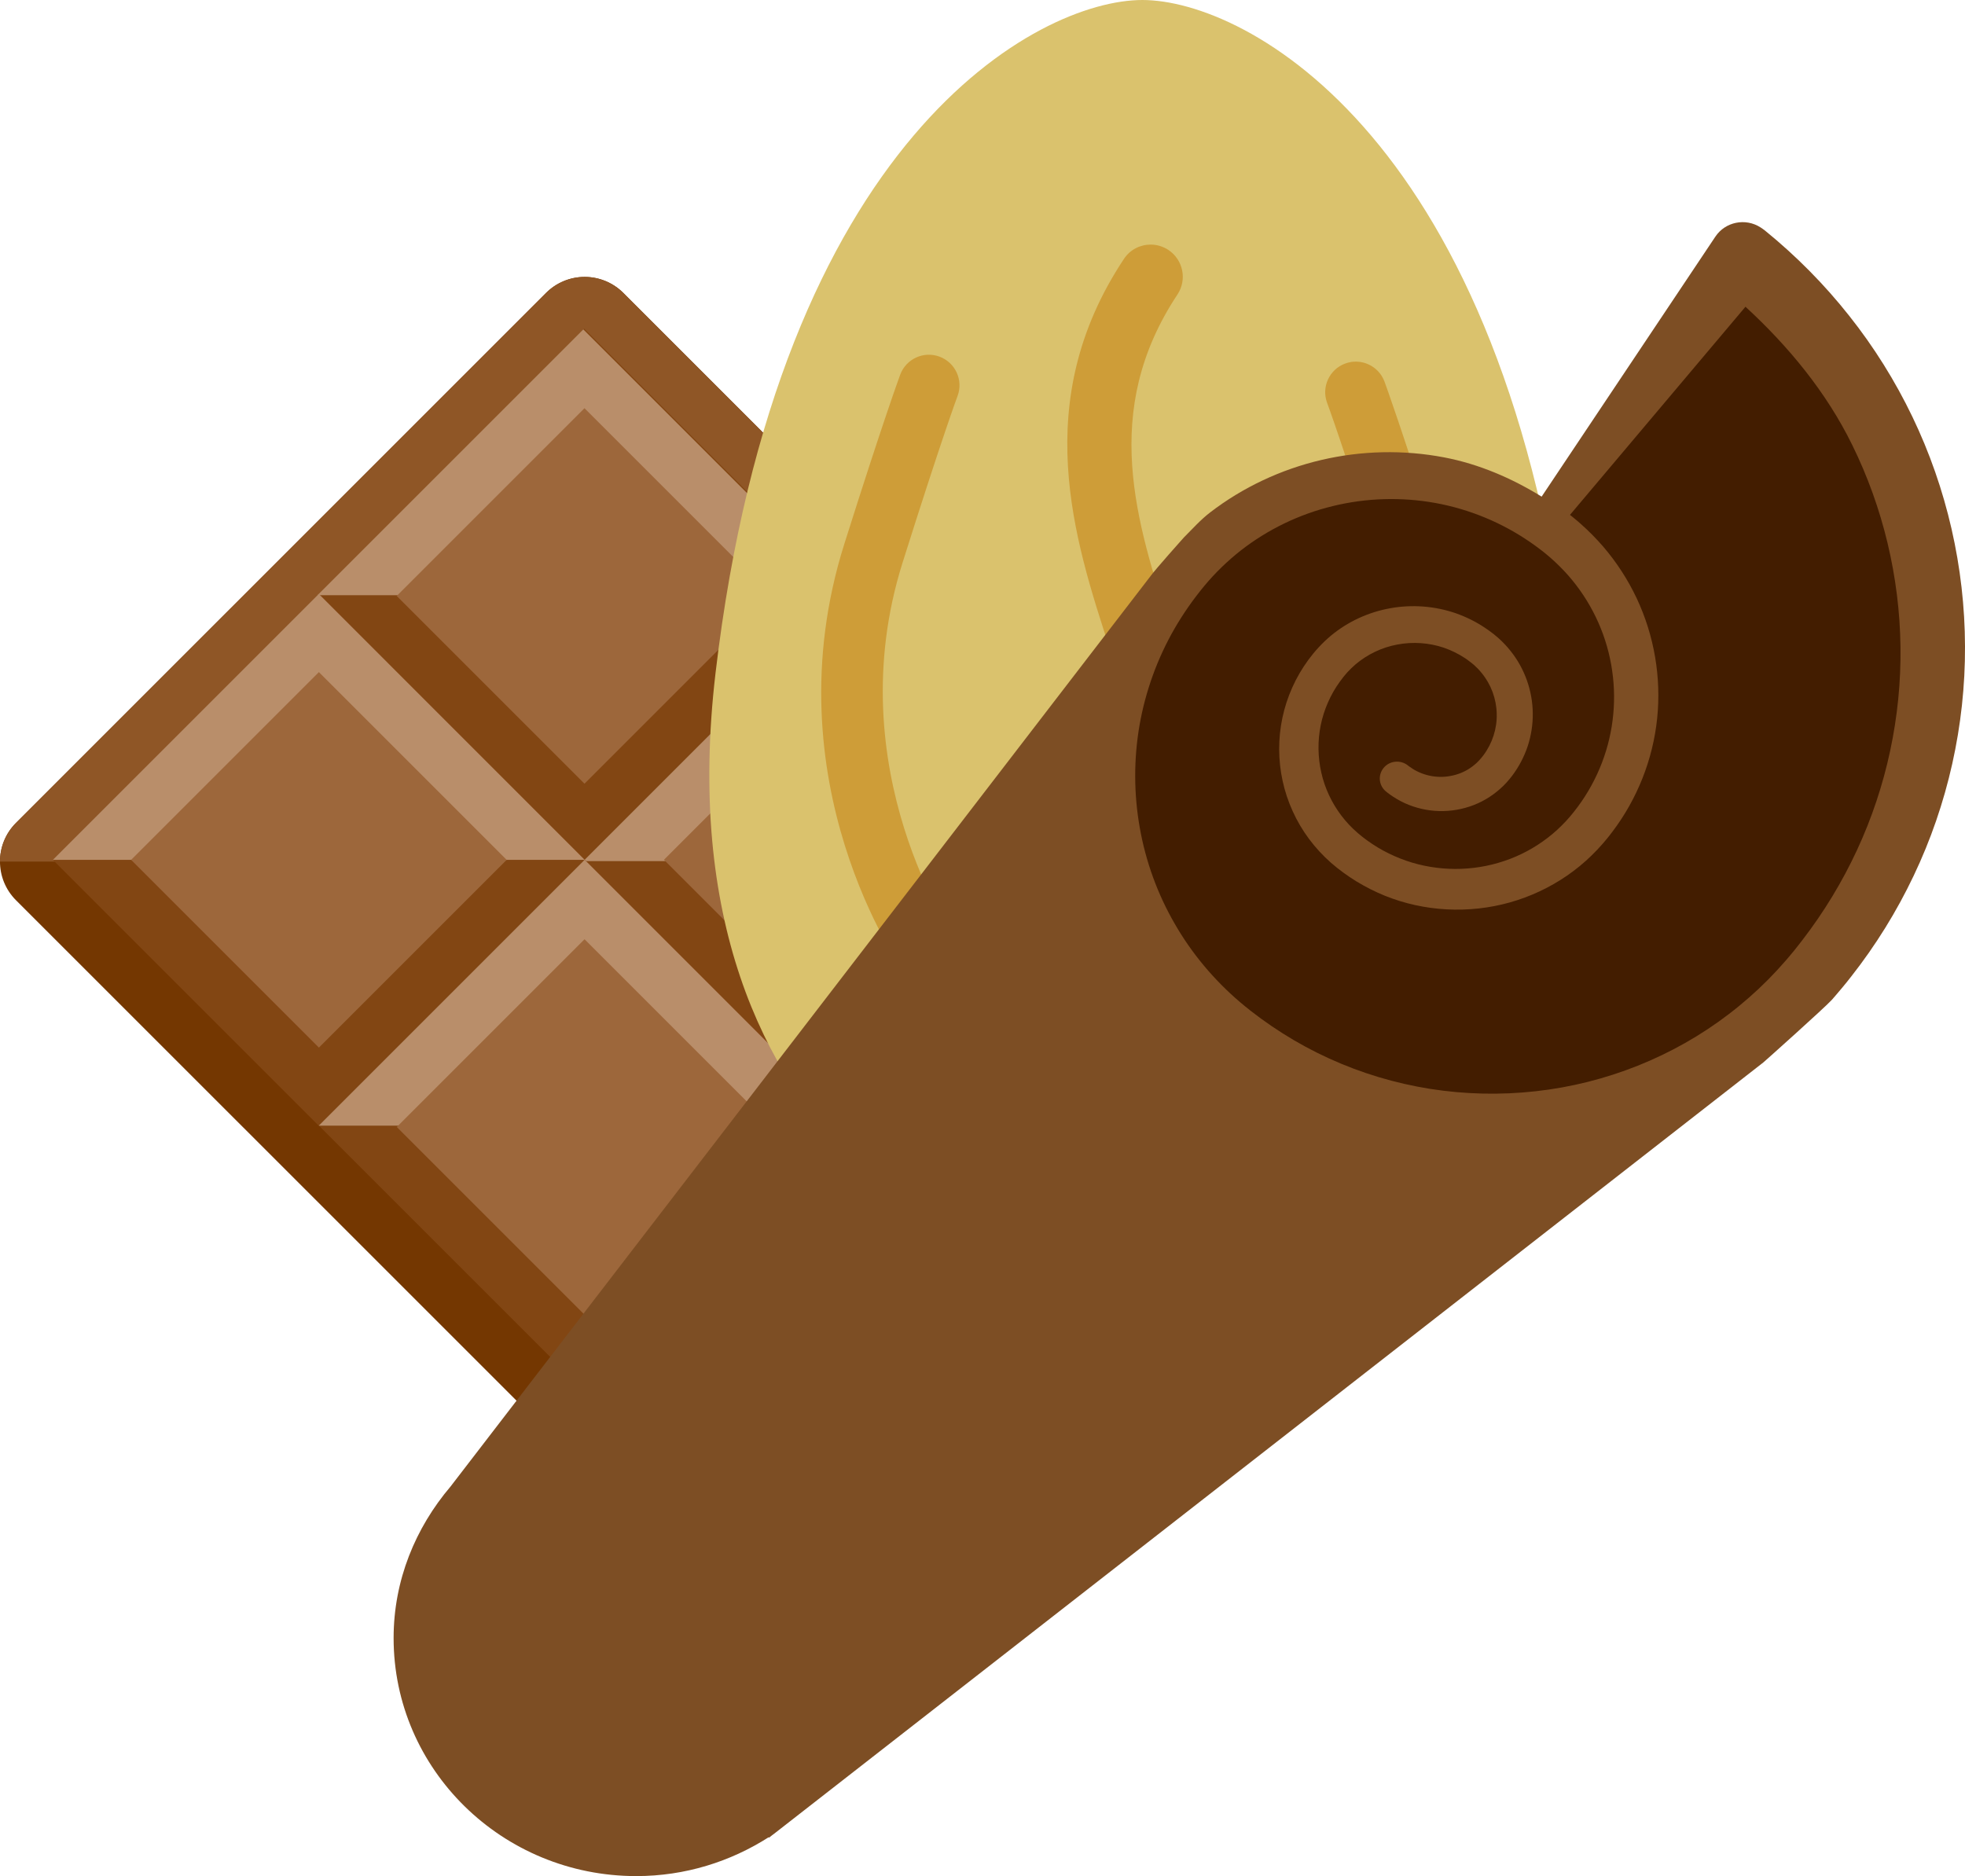
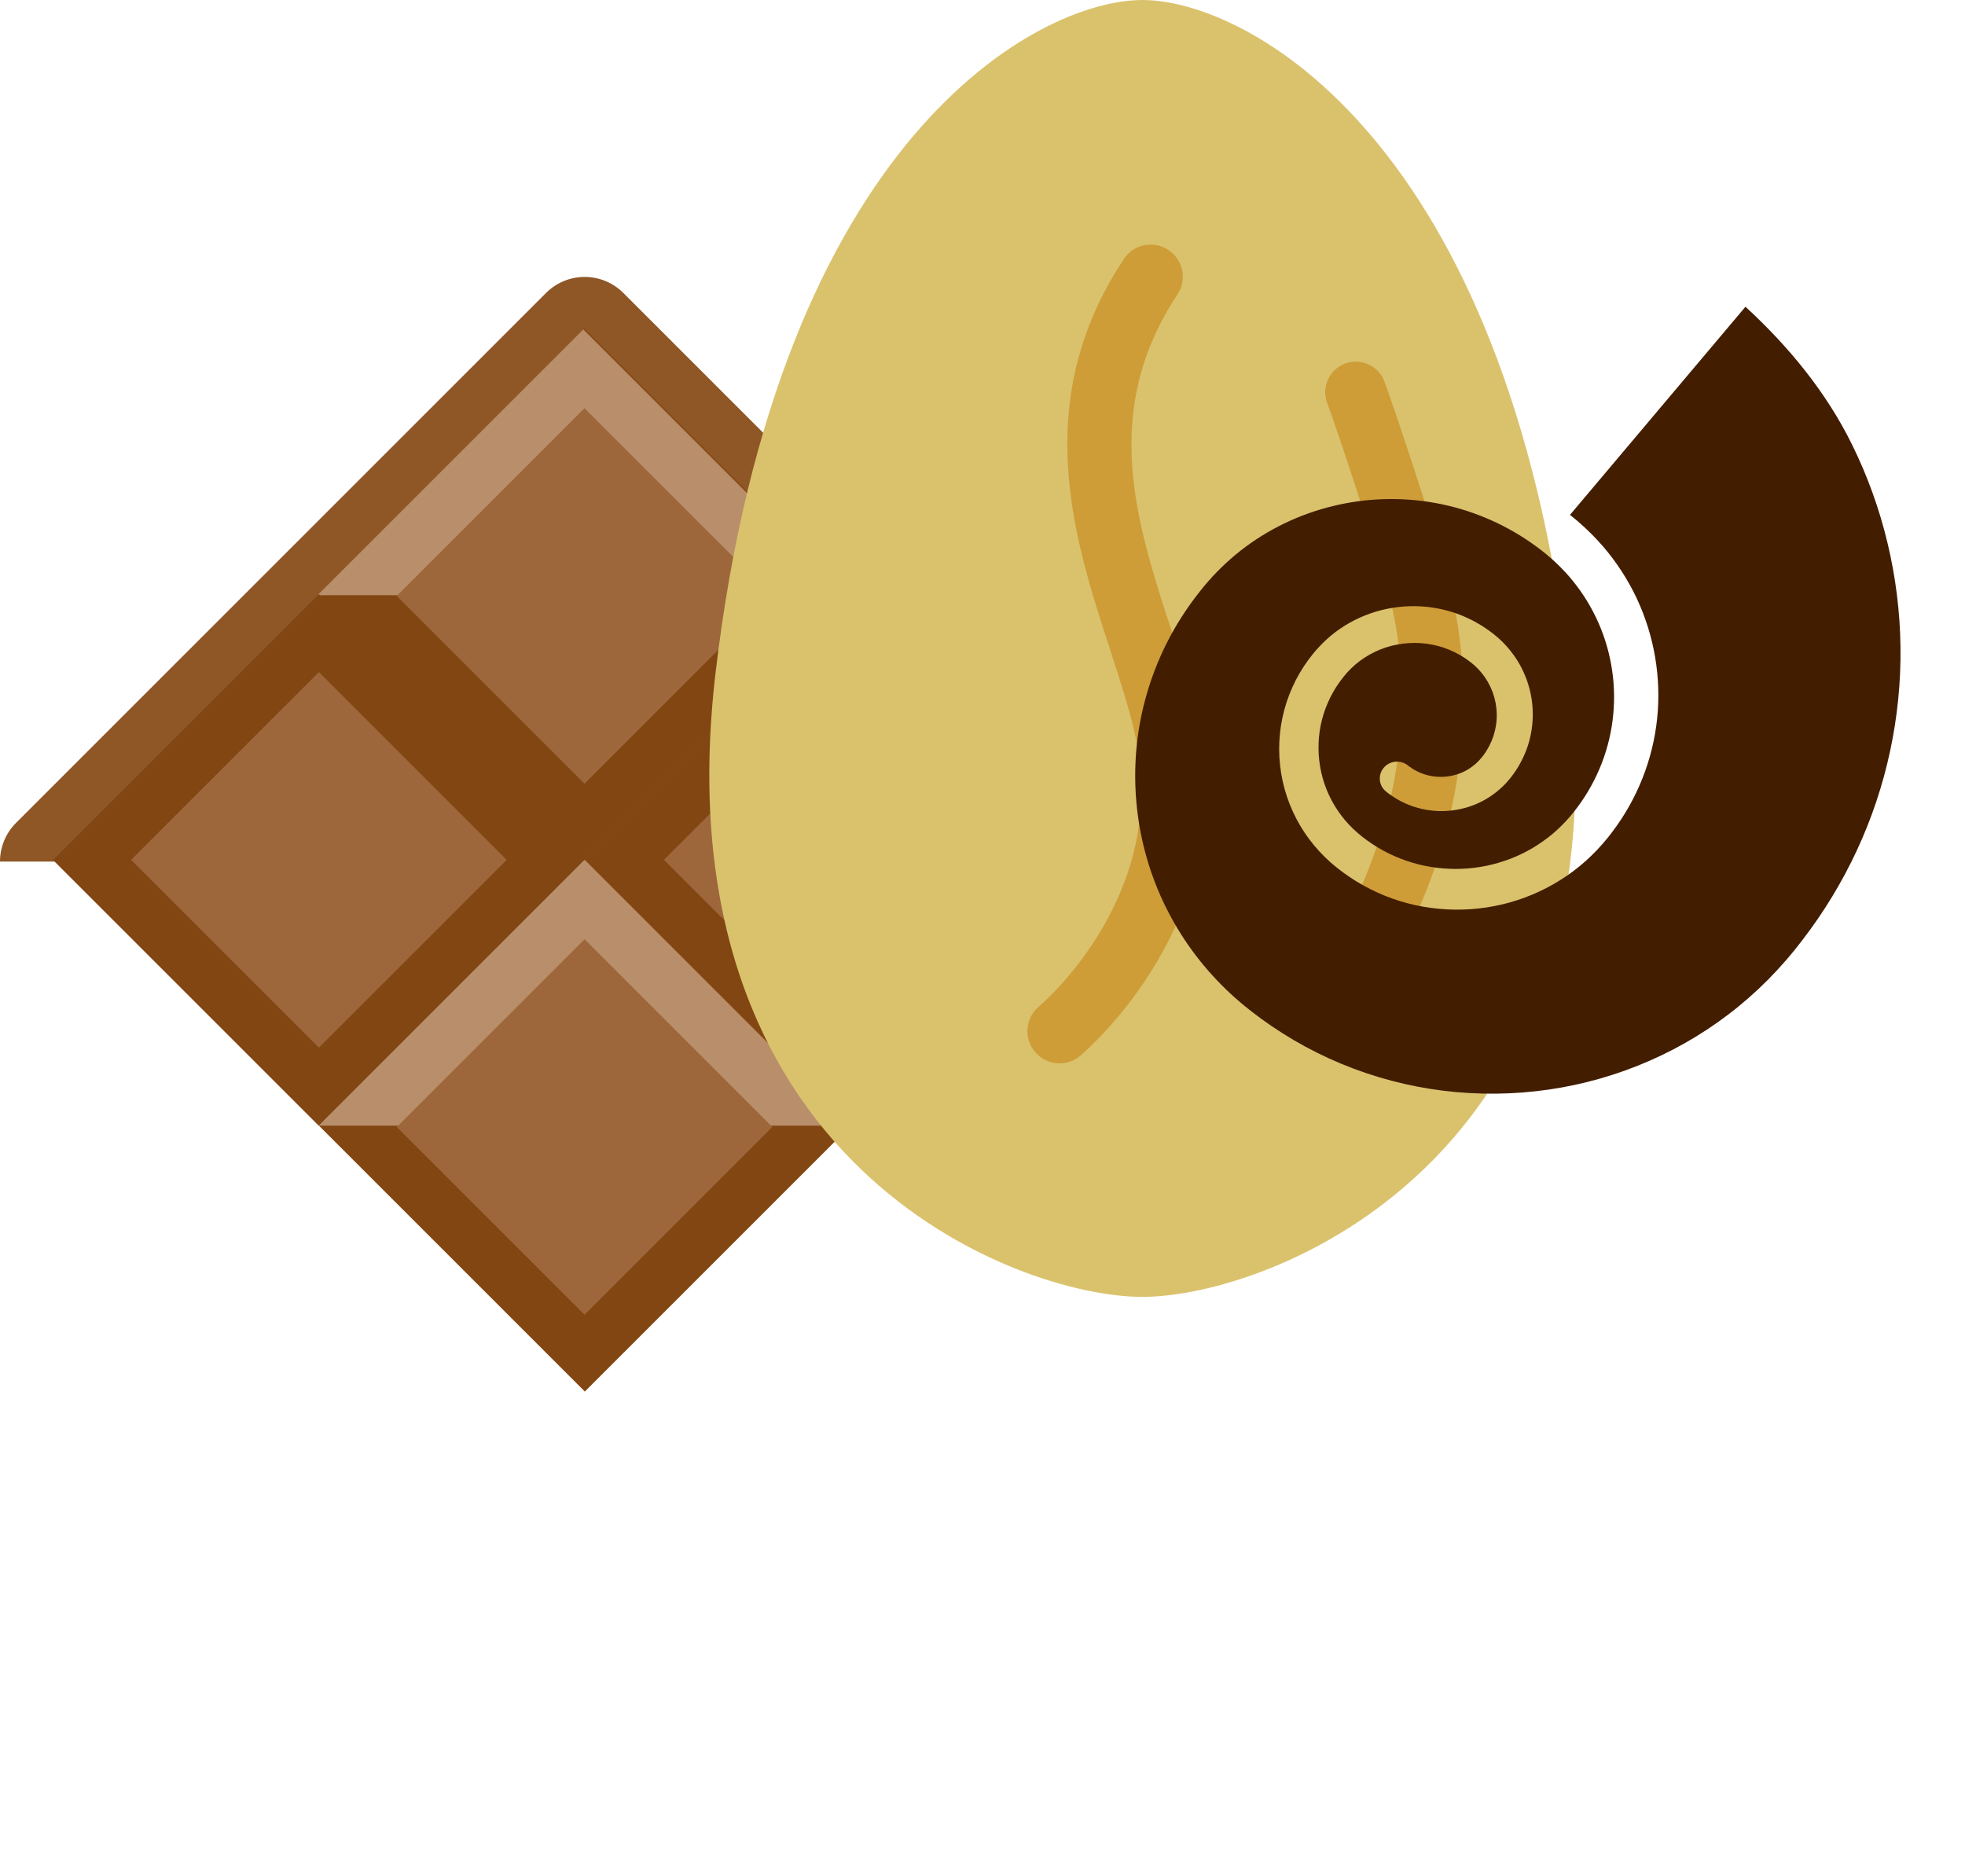
<svg xmlns="http://www.w3.org/2000/svg" version="1.1" id="Ebene_1" x="0px" y="0px" viewBox="0 0 29.055 27.743" style="enable-background:new 0 0 29.055 27.743;" xml:space="preserve">
  <g>
    <g>
      <g>
-         <path style="fill:#743701;" d="M17.054,12.169L9.217,4.332C9.065,4.18,8.859,4.095,8.645,4.095c-0.214,0-0.42,0.085-0.571,0.237     l-7.838,7.837c-0.315,0.316-0.315,0.827,0,1.143l7.838,7.837c0.157,0.158,0.364,0.237,0.571,0.237     c0.207,0,0.414-0.079,0.572-0.237l7.837-7.837C17.37,12.996,17.37,12.485,17.054,12.169" />
-       </g>
+         </g>
      <rect x="5.845" y="6.022" transform="matrix(-0.707 0.707 -0.707 -0.707 20.949 8.928)" style="fill:#743701;" width="5.561" height="5.561" />
      <g>
        <path style="fill:#8F5626;" d="M17.291,12.741c0-0.207-0.079-0.414-0.237-0.571L9.217,4.332C9.065,4.181,8.86,4.095,8.645,4.095     c-0.214,0-0.42,0.086-0.571,0.237L0.236,12.17C0.079,12.327,0,12.534,0,12.741H17.291z" />
      </g>
      <rect x="5.856" y="6.011" transform="matrix(-0.707 0.707 -0.707 -0.707 20.96 8.901)" style="fill:#824613;" width="5.561" height="5.561" />
      <polygon style="fill:#B98E6A;" points="4.694,8.802 8.625,4.871 12.557,8.802   " />
      <rect x="9.777" y="9.954" transform="matrix(-0.707 0.707 -0.707 -0.707 30.441 12.86)" style="fill:#824613;" width="5.561" height="5.561" />
-       <polygon style="fill:#B98E6A;" points="8.625,12.734 12.557,8.802 16.489,12.734   " />
      <rect x="1.933" y="9.935" transform="matrix(-0.707 -0.707 0.707 -0.707 -0.943 25.039)" style="fill:#824613;" width="5.56" height="5.559" />
-       <polygon style="fill:#B98E6A;" points="0.782,12.715 8.645,12.715 4.714,8.783   " />
      <rect x="2.75" y="10.751" transform="matrix(-0.707 0.707 -0.707 -0.707 17.037 18.372)" style="fill:#9D673B;" width="3.927" height="3.927" />
      <rect x="10.628" y="10.751" transform="matrix(-0.707 0.707 -0.707 -0.707 30.485 12.801)" style="fill:#9D673B;" width="3.927" height="3.927" />
      <rect x="5.865" y="13.866" transform="matrix(-0.707 0.707 -0.707 -0.707 26.529 22.303)" style="fill:#824613;" width="5.561" height="5.561" />
      <polygon style="fill:#B98E6A;" points="4.713,16.646 8.645,12.714 12.577,16.646   " />
      <rect x="6.676" y="14.702" transform="matrix(-0.707 0.707 -0.707 -0.707 26.534 22.34)" style="fill:#9D673B;" width="3.927" height="3.927" />
      <rect x="6.676" y="6.849" transform="matrix(-0.707 0.707 -0.707 -0.707 20.981 8.935)" style="fill:#9D673B;" width="3.927" height="3.927" />
    </g>
    <g>
      <path style="fill:#DAC26D;" d="M23.203,9.953C22.272,2.031,18.429,0,16.891,0c-1.537,0-5.38,2.031-6.311,9.953    c-0.851,7.236,4.45,9.225,6.311,9.225S24.053,17.189,23.203,9.953" />
      <path style="fill:#CE9D38;" d="M20.022,14.708c-0.091,0-0.183-0.027-0.263-0.085c-0.202-0.145-0.249-0.427-0.105-0.63    c0.018-0.025,1.748-2.507,0.782-5.572c-0.568-1.802-0.81-2.458-0.813-2.464c-0.087-0.234,0.033-0.494,0.267-0.581    c0.233-0.087,0.494,0.032,0.581,0.266c0.01,0.027,0.25,0.677,0.828,2.508c1.105,3.507-0.827,6.254-0.91,6.37    C20.301,14.643,20.163,14.708,20.022,14.708" />
-       <path style="fill:#CE9D38;" d="M13.76,14.606c0.091,0,0.183-0.027,0.263-0.085c0.202-0.145,0.249-0.427,0.105-0.63    c-0.018-0.025-1.748-2.507-0.782-5.572c0.568-1.802,0.81-2.458,0.813-2.464c0.087-0.234-0.033-0.494-0.267-0.581    c-0.233-0.087-0.494,0.032-0.581,0.266c-0.01,0.027-0.25,0.677-0.828,2.508c-1.105,3.507,0.827,6.254,0.91,6.37    C13.481,14.541,13.619,14.606,13.76,14.606" />
      <path style="fill:#CE9D38;" d="M17.014,3.617c0.09,0,0.181,0.026,0.262,0.079c0.219,0.146,0.279,0.44,0.134,0.659    c-1.144,1.726-0.61,3.366-0.094,4.951c0.159,0.486,0.308,0.945,0.405,1.398c0.619,2.888-1.653,4.828-1.75,4.91    c-0.2,0.169-0.5,0.142-0.668-0.059c-0.169-0.2-0.143-0.5,0.057-0.67c0.079-0.066,1.929-1.663,1.431-3.982    c-0.086-0.404-0.229-0.84-0.379-1.303c-0.532-1.631-1.193-3.662,0.206-5.77C16.709,3.691,16.86,3.617,17.014,3.617" />
    </g>
    <g>
-       <path style="fill:#7D4E24;" d="M22.795,7.344c-0.442-0.273-0.927-0.482-1.44-0.58c-0.6-0.115-1.224-0.101-1.818,0.038    c-0.595,0.139-1.16,0.404-1.643,0.775c-0.143,0.11-0.263,0.245-0.39,0.372c0,0-0.416,0.465-0.491,0.569L6.662,21.982    c-0.518,0.61-0.842,1.385-0.842,2.241c0,1.944,1.606,3.52,3.588,3.52c0.723,0,1.393-0.214,1.957-0.574l0.006,0.006l0.039-0.031    c0.013-0.008,0.023-0.019,0.036-0.027l14.627-11.406c0.011-0.008,0.919-0.819,1.017-0.93c0.025-0.028,0.049-0.056,0.073-0.085    l0.07-0.083l0.071-0.086l0.068-0.086c0.362-0.461,0.673-0.962,0.924-1.491c0.504-1.057,0.764-2.225,0.759-3.392    c-0.003-1.168-0.269-2.336-0.778-3.395c-0.254-0.529-0.568-1.032-0.935-1.494c-0.366-0.463-0.785-0.886-1.245-1.26l-0.042-0.031    c-0.008-0.005-0.015-0.01-0.023-0.015c-0.223-0.144-0.522-0.083-0.668,0.136L22.795,7.344z" />
      <path style="fill:#431D00;" d="M25.809,4.536C25.684,4.422,25.809,4.536,25.809,4.536c0.64,0.589,1.197,1.266,1.578,2.043    c0.456,0.926,0.701,1.954,0.714,2.985c0.014,1.032-0.206,2.067-0.643,3.007c-0.218,0.47-0.489,0.917-0.807,1.33l-0.06,0.077    l-0.06,0.076l-0.063,0.076c-0.021,0.025-0.042,0.049-0.063,0.074c-0.084,0.097-0.171,0.191-0.262,0.283    c-0.181,0.182-0.375,0.353-0.58,0.509c-0.819,0.628-1.819,1.027-2.856,1.141c-0.518,0.058-1.045,0.046-1.56-0.035    c-0.516-0.082-1.02-0.233-1.493-0.449c-0.237-0.108-0.467-0.232-0.686-0.371c-0.22-0.139-0.432-0.293-0.628-0.459    c-0.389-0.331-0.72-0.726-0.972-1.166c-0.254-0.44-0.429-0.924-0.516-1.423c-0.088-0.499-0.089-1.013-0.002-1.513    c0.088-0.5,0.263-0.985,0.518-1.427c0.128-0.221,0.275-0.431,0.438-0.628c0.161-0.194,0.343-0.37,0.541-0.526    c0.397-0.31,0.864-0.536,1.359-0.656c0.494-0.121,1.016-0.137,1.518-0.046c0.502,0.091,0.983,0.29,1.402,0.579    c0.052,0.036,0.105,0.074,0.153,0.111l0.04,0.031l0.036,0.029c0.024,0.02,0.047,0.04,0.071,0.06    c0.093,0.082,0.181,0.169,0.263,0.262c0.163,0.186,0.3,0.393,0.407,0.615c0.215,0.444,0.305,0.947,0.258,1.438    c-0.045,0.491-0.228,0.968-0.525,1.368c-0.019,0.025-0.038,0.05-0.057,0.074l-0.03,0.037l-0.029,0.035    c-0.039,0.046-0.081,0.091-0.124,0.133c-0.086,0.086-0.179,0.164-0.279,0.234c-0.199,0.141-0.422,0.248-0.658,0.316    c-0.471,0.138-0.991,0.116-1.448-0.065c-0.114-0.045-0.225-0.099-0.33-0.162c-0.105-0.064-0.206-0.135-0.297-0.214    c-0.18-0.154-0.325-0.346-0.425-0.559c-0.1-0.213-0.153-0.448-0.156-0.683c-0.004-0.236,0.044-0.472,0.139-0.688    c0.047-0.108,0.106-0.212,0.176-0.308c0.032-0.045,0.073-0.097,0.11-0.138c0.039-0.042,0.08-0.082,0.123-0.119    c0.175-0.148,0.39-0.251,0.618-0.293c0.228-0.043,0.467-0.027,0.687,0.047c0.109,0.038,0.214,0.089,0.311,0.153    c0.012,0.008,0.024,0.016,0.035,0.024l0.033,0.025l0.021,0.016c0.002,0.001,0.01,0.007,0.007,0.005l0.008,0.007    c0.011,0.008,0.021,0.017,0.032,0.026c0.041,0.037,0.079,0.076,0.113,0.119c0.139,0.169,0.218,0.384,0.222,0.603    c0.006,0.218-0.065,0.437-0.197,0.613l-0.011,0.014l-0.016,0.02c-0.007,0.009-0.016,0.02-0.025,0.029    c-0.017,0.019-0.035,0.038-0.054,0.055c-0.039,0.035-0.08,0.066-0.125,0.093c-0.089,0.053-0.19,0.087-0.295,0.101    c-0.104,0.014-0.211,0.007-0.312-0.021c-0.051-0.014-0.1-0.033-0.146-0.056c-0.024-0.012-0.047-0.025-0.069-0.04    c-0.011-0.007-0.022-0.014-0.032-0.022l-0.014-0.009l-0.02-0.016c-0.11-0.085-0.269-0.068-0.356,0.038    c-0.089,0.108-0.072,0.265,0.038,0.352l0.02,0.016l0.028,0.021c0.018,0.013,0.036,0.025,0.054,0.037    c0.036,0.024,0.074,0.046,0.112,0.066c0.078,0.041,0.159,0.073,0.244,0.097c0.168,0.048,0.346,0.062,0.52,0.04    c0.173-0.021,0.343-0.077,0.494-0.165c0.076-0.044,0.147-0.096,0.212-0.154c0.033-0.029,0.064-0.059,0.093-0.091    c0.015-0.016,0.028-0.032,0.043-0.05l0.017-0.021l0.021-0.026c0.101-0.133,0.18-0.282,0.233-0.44    c0.052-0.157,0.078-0.323,0.076-0.489c-0.003-0.331-0.119-0.662-0.33-0.924c-0.052-0.066-0.11-0.127-0.172-0.183    c-0.016-0.014-0.032-0.028-0.048-0.041l-0.012-0.01l-0.013-0.011l-0.021-0.016c-0.015-0.012-0.034-0.026-0.051-0.038    C22,9.313,21.983,9.301,21.966,9.29c-0.134-0.092-0.282-0.165-0.436-0.22c-0.31-0.108-0.648-0.134-0.971-0.076    c-0.323,0.057-0.632,0.199-0.883,0.409c-0.063,0.053-0.122,0.109-0.177,0.169c-0.057,0.061-0.103,0.118-0.152,0.184    c-0.093,0.127-0.174,0.264-0.238,0.408c-0.13,0.288-0.196,0.603-0.195,0.917c0.001,0.314,0.069,0.629,0.201,0.917    c0.13,0.288,0.325,0.548,0.564,0.759c0.119,0.104,0.245,0.195,0.378,0.277c0.133,0.081,0.273,0.152,0.418,0.211    c0.582,0.236,1.244,0.27,1.849,0.1c0.303-0.085,0.591-0.22,0.849-0.398c0.129-0.089,0.251-0.189,0.362-0.298    c0.056-0.055,0.11-0.111,0.161-0.17l0.038-0.045l0.036-0.043c0.025-0.03,0.047-0.06,0.07-0.09    c0.369-0.486,0.601-1.072,0.663-1.676c0.063-0.604-0.042-1.224-0.302-1.777c-0.13-0.276-0.298-0.535-0.498-0.768    c-0.101-0.116-0.209-0.226-0.324-0.328c-0.028-0.026-0.058-0.051-0.087-0.075L23.247,7.64l-0.033-0.026L25.809,4.536z" />
    </g>
  </g>
</svg>